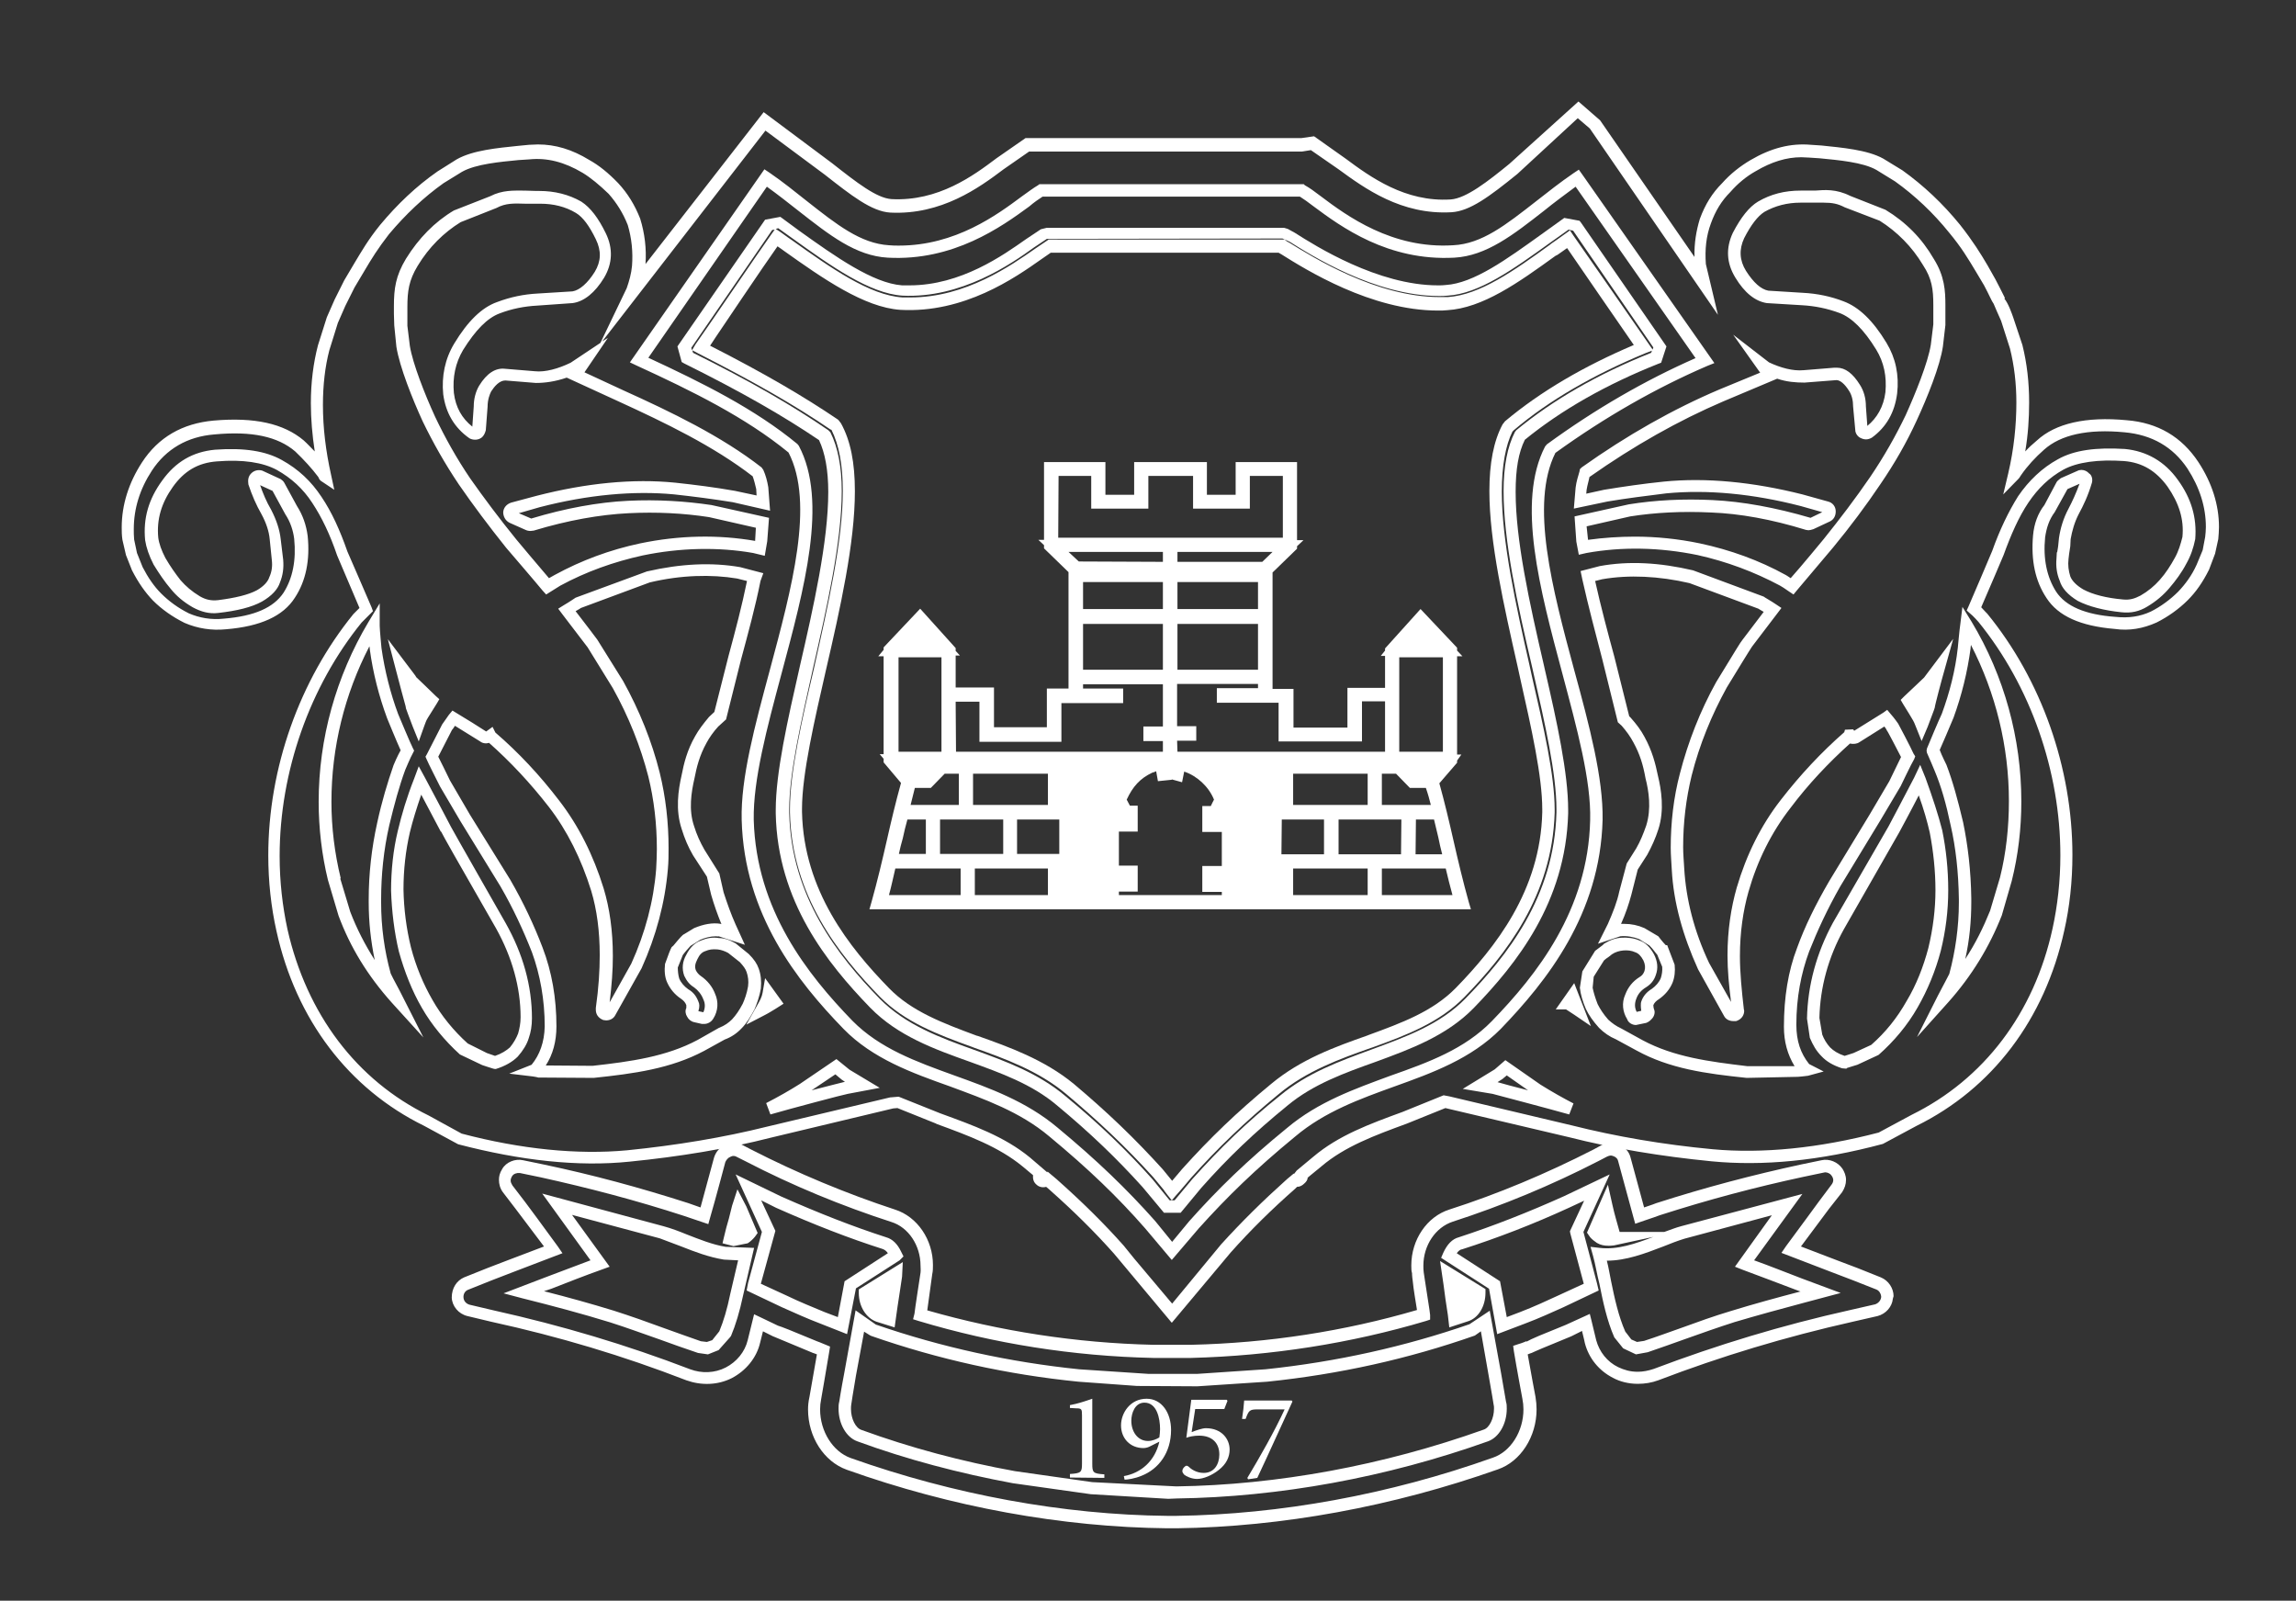
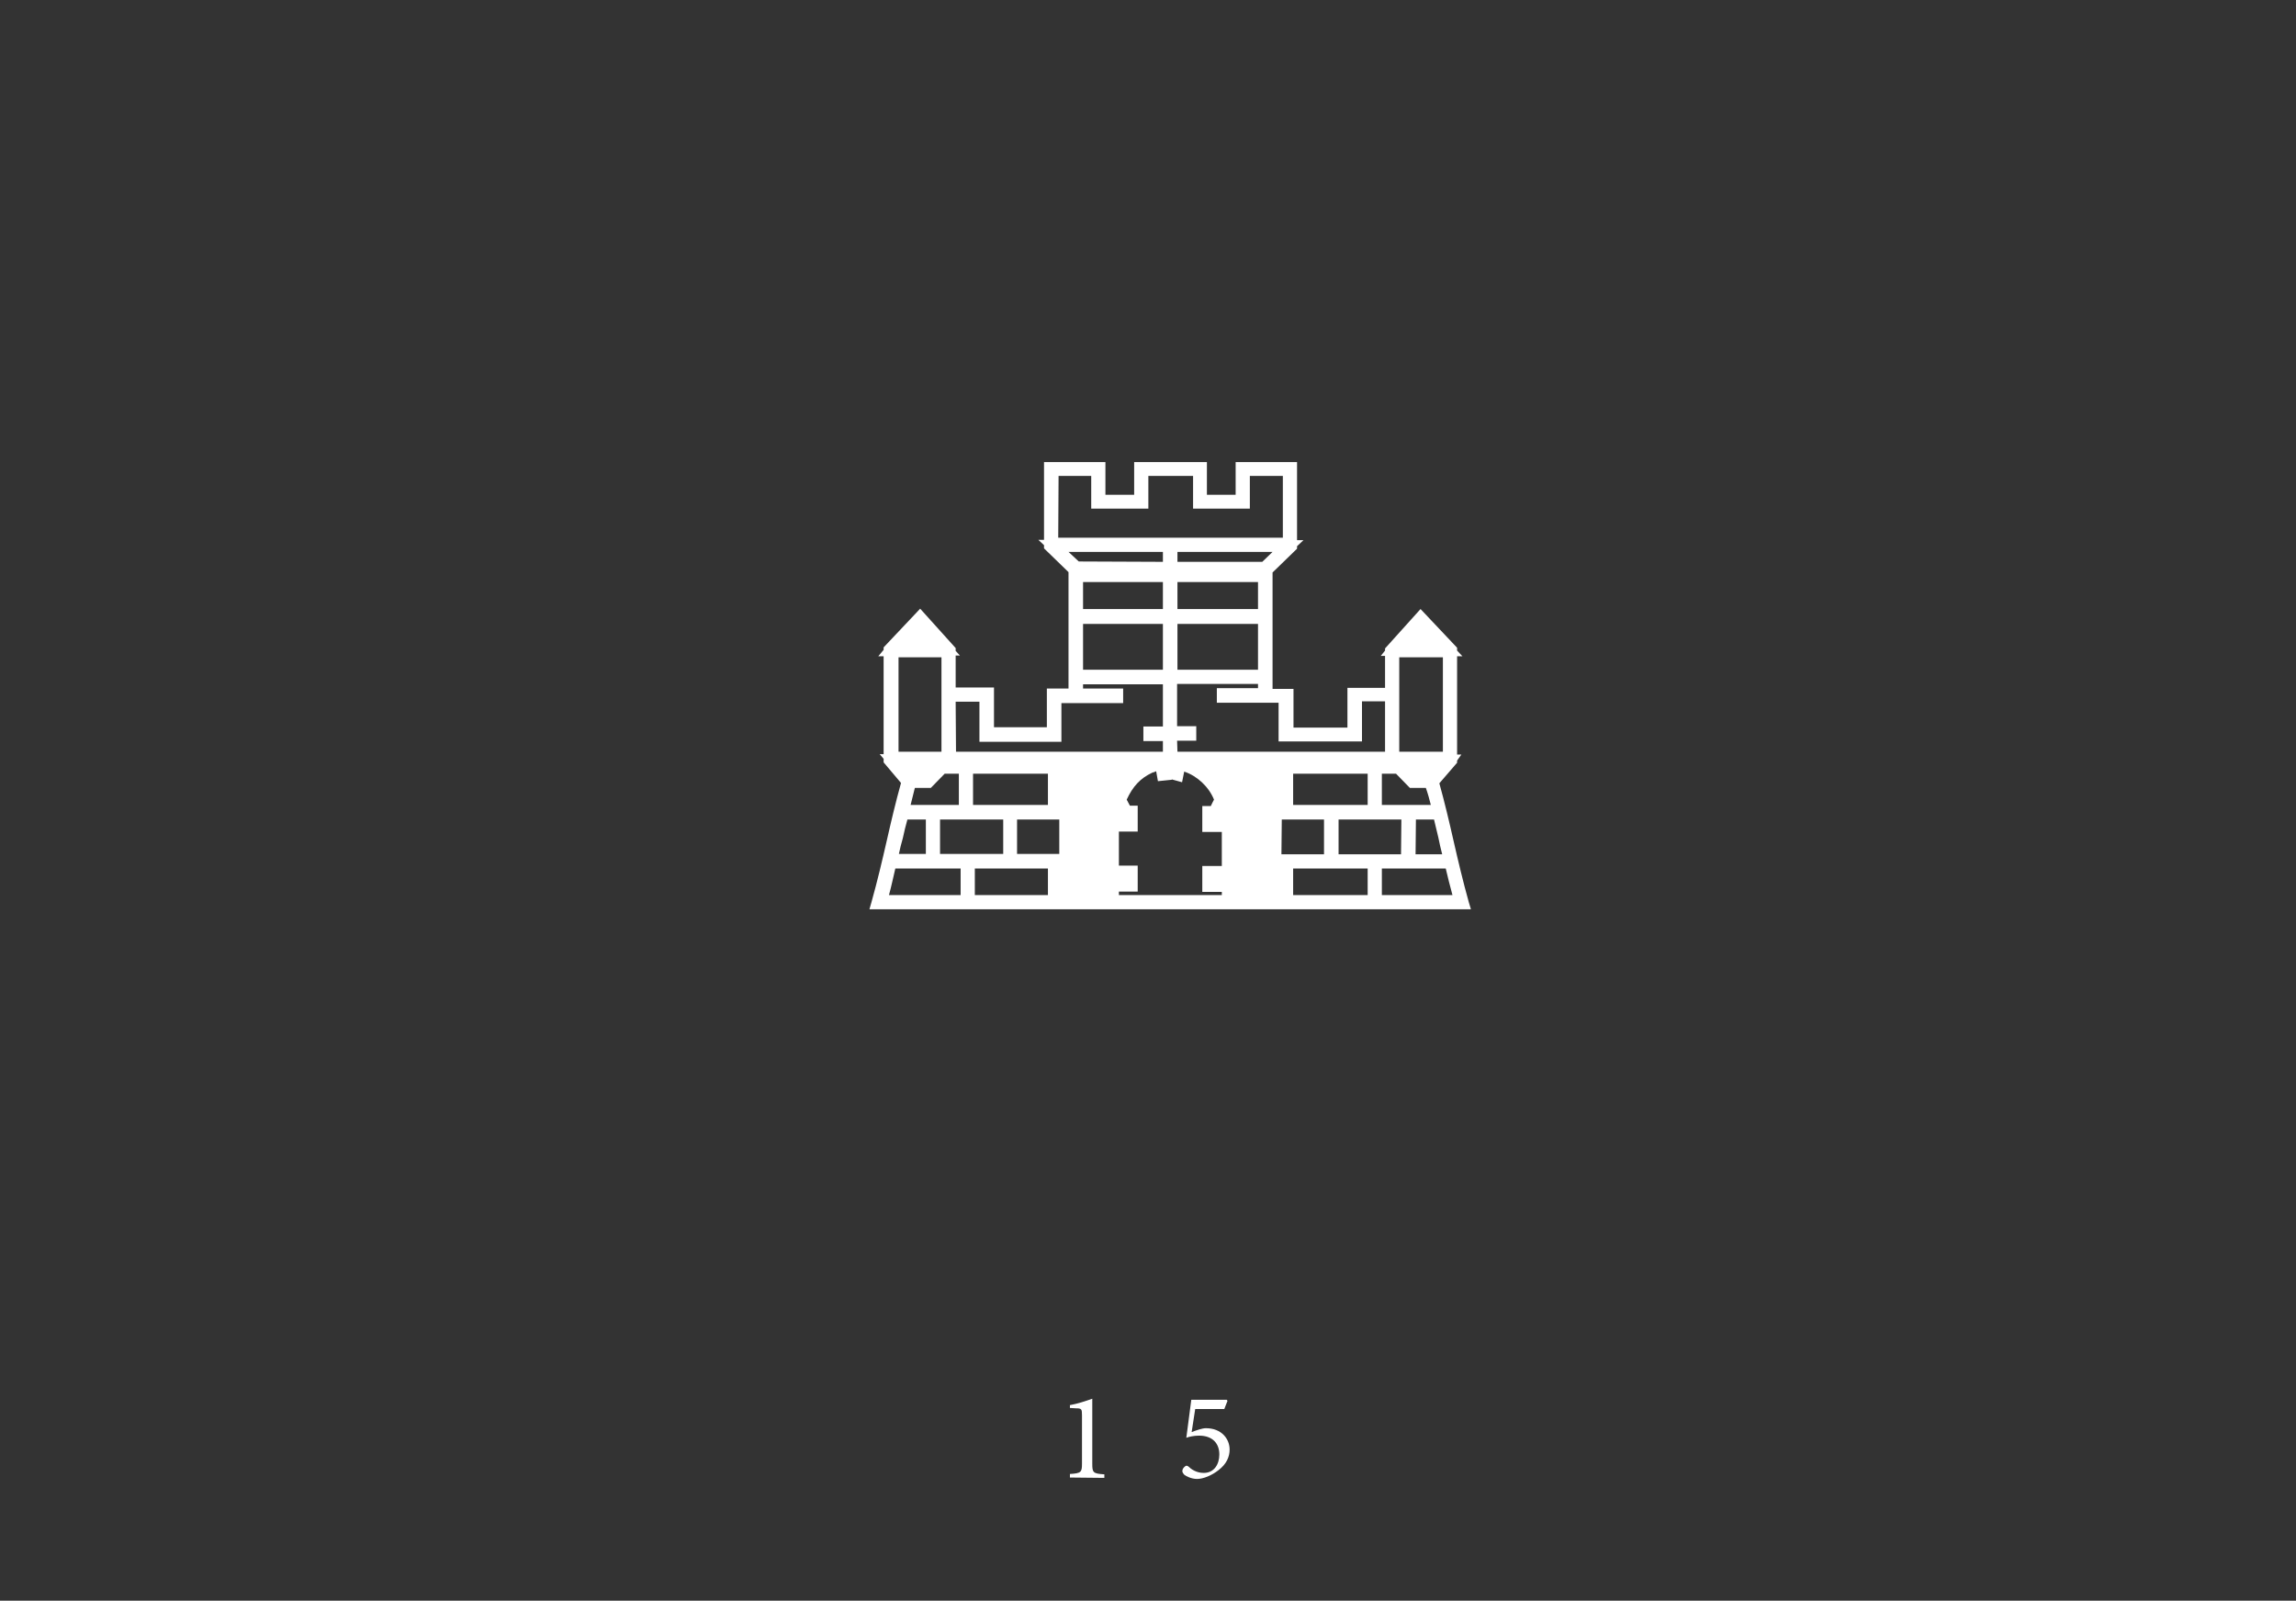
<svg xmlns="http://www.w3.org/2000/svg" version="1.1" id="Layer_1" x="0px" y="0px" viewBox="0 0 647 451" style="enable-background:new 0 0 647 451;" xml:space="preserve">
  <rect x="0" y="0" width="647" height="451" fill="#333333" stroke="none" />
  <style type="text/css">
	.st0{fill:#FFFFFF;}
</style>
-   <path class="st0" d="M330.2,372.7l-16.3-19.5c-5.6-6.3-11.5-12.1-18.5-18.3l-0.6-0.5c-1.1,0.3-2.1,0-2.8-0.7c-0.7-0.6-1-1.5-0.9-2.6  l-3-2.5c-6.7-5.5-15.1-8.6-24.1-11.9l-0.4-0.2l-10.7-4.3l-1.2,0.1l-34.3,8.2c-12.5,3.2-26,5.4-40,6.8c-14.5,1.5-30.7-0.3-48.3-4.9  l-9.6-5.2c-21.2-10.4-36.1-29.9-41.6-54.9c-1.5-6.7-2.3-13.9-2.3-21.3c0-24.6,8.8-49.3,24-68c0.1-0.1,1-1,1.7-1.7  c-1.2-2.9-4.5-10.5-6.3-14.8c-2-5.9-4.3-10.7-7-14.8c-2.6-4-5.9-7-10-9.3c-3.9-2.1-9.5-3-16.9-2.4c-5.3,0.4-9.2,2.7-12.4,7.2  c-3.2,4.5-4.6,9.1-4.1,14.3c0.2,1.6,0.9,3.6,2,5.7c1.4,2.4,2.8,4.4,4.3,6.3c1.5,1.7,3.1,3.1,5.4,4.5c1.7,1,3.3,1.3,5.1,1.1  c4.8-0.6,8.6-1.5,11-2.8c1.9-1.1,3.1-2.4,3.5-3.7c0.7-1.5,0.9-3.1,0.7-4.8l-0.6-5.9c-0.2-2.2-1-4.6-2.3-7c-1.5-2.6-2.7-5.4-3.7-8.4  c-0.1-0.9-0.3-2.3,1.1-3.4c0.8-0.6,1.8-0.8,2.8-0.5l5.2,2.4c0.3,0.2,0.8,0.6,1,1l3.6,6.6c1.6,2.5,2.6,5.3,3,8.4  c0.7,6.8-0.5,12.7-3.6,17.4c-3.3,5.2-9.7,8.1-19.4,8.9c-4,0.4-8-0.2-11.7-1.8c-3.4-1.7-6.4-3.8-8.9-6.3c-2.2-2.3-4.1-5-5.9-8.5  l-1.7-4.3l-1-4.3c-0.2-1.3-0.2-2.4-0.2-3.5c0-6.4,2-12.6,5.7-18.3c4.6-7.1,11.4-11,20.2-11.8c11.5-1,19.7,0.8,25.4,5.6  c1.1,1,2.1,2.1,3.1,3.1c-0.7-4.6-1.1-9.1-1.1-13.6c0-5.8,0.7-11.3,2-16.3l2.5-7.9l2.2-5l2.7-5.4l2.9-4.9c2-3.3,3.8-6.5,7.2-10.7  c4.9-5.9,10.3-11,16.2-15.1l5.4-3.4c4.6-2.6,11.6-3.2,17.3-3.8l3.1-0.3c0.8,0,1.7-0.1,2.5-0.1c4.9,0,9.6,1.4,14.5,4.4  c2.7,1.5,5.3,3.6,8.1,6.5c2.7,2.9,4.7,6.2,6.2,10c1.3,4.2,1.8,8.5,1.5,12.8l33.3-42.8l19.3,14.4c7,5.5,12.5,9.8,16.7,10.1  c13.2,0.7,23.1-6.6,29.6-11.5l8.2-5.7h77.8l3.5-0.5l8.9,6.3c7,5.2,16.8,12.3,29.6,11.5c4.4-0.3,10.6-5.2,16.5-10l19.5-17.6l6.1,5.3  l26.6,38.5c-0.1-3.9,0.5-7.4,1.5-10.7c1.5-4.1,3.5-7.3,6.3-10.1c2.3-2.6,5.1-4.8,8-6.5c5.8-3.4,11.3-4.8,17-4.3l3,0.2  c5.7,0.6,12.9,1.2,17.4,3.7l5.4,3.3c6,4.3,11.4,9.4,16.2,15.3c3.7,4.7,5.8,8.1,7.8,11.5l2.2,3.9c0.1,0.1,2.4,4.7,2.7,5.3l-0.2,0.1  c1.2,1.5,2.1,4.2,2.5,5.3l0,0l2.6,7.8c1.3,5.2,1.9,10.6,1.9,16.2c0,4.5-0.3,9.1-1.1,13.8c1-1.1,2.1-2.1,3.3-3.1  c5.2-4.8,13.8-6.8,25.3-5.7c8.8,0.7,15.5,4.7,20.2,11.8c3.8,5.8,5.8,12,5.8,18.3c0,1.1-0.1,2.2-0.2,3.4l-0.9,4.1l-1.7,4.5  c-1.8,3.6-3.7,6.3-6,8.6c-2.5,2.5-5.6,4.7-8.8,6.3c-3.8,1.7-7.7,2.4-11.8,1.8c-9.6-0.8-15.9-3.6-19.2-8.7  c-3.2-4.8-4.4-10.6-3.8-17.6c0.3-3.4,1.4-6.3,3.2-8.6l3.3-6.2c0.2-0.5,0.7-0.9,1.1-1.2l0.3-0.2l5-2.2l0.7-0.1c0.9,0,1.7,0.4,2.2,1  c0.6,0.3,1.1,1.4,0.8,2.6c-1.1,3.7-2.4,6.4-3.7,8.8c-1.2,2.3-1.9,4.8-2.3,7.1l-0.1,2c-0.3,1.7-0.4,2.8-0.5,3.6  c-0.2,1.7,0,3.3,0.5,4.9c0.5,1.3,1.8,2.6,3.7,3.7c2.6,1.4,6.5,2.4,11.1,2.8c1.9,0.2,3.3-0.2,5-1.1c2.1-1.2,3.9-2.7,5.4-4.4  c1.7-1.9,3.1-4.1,4.3-6.3c1-1.8,1.6-3.8,2.1-5.8c0.5-5-1-9.6-4.2-14.2c-3.2-4.4-7.1-6.8-12.3-7.2c-7.2-0.5-13.1,0.3-17,2.4  c-4,2.2-7.2,5.3-9.9,9.3c-2.7,4-4.9,9-7,14.8c0,0.1-4.7,11-6.3,14.7c0.8,0.9,1.7,1.8,1.7,1.8c15.3,18.7,24,43.5,24,68  c0,7.5-0.8,14.7-2.3,21.3c-5.5,25-20.3,44.5-41.6,55l-9.5,5.1c-17.9,4.8-33.9,6.3-48.3,4.9c-14.2-1.4-27.6-3.6-40.2-6.8l-34.8-8.2  l-10.9,4.4c-9,3.3-17.4,6.4-24,12l-3.9,3.2c0,0.6-0.4,1.2-1,1.7c-0.5,0.5-1.2,0.9-2,0.9l-0.5,0.5c-6.7,5.9-12.5,11.6-18.2,18  L330.2,372.7L330.2,372.7z M295.2,330.1l2.5,2.1c7.2,6.4,13.2,12.3,18.9,18.7l3,3.7l10.7,12.7l13.8-16.7  c5.9-6.5,11.8-12.3,18.6-18.4l1.8-1.5l0.2,0l0.7-0.9l4.7-3.9c7.1-6,15.8-9.2,25.1-12.6l11.6-4.7l1.6,0.3l34.6,8.2  c12.3,3.1,25.7,5.4,39.6,6.7c14,1.3,30-0.3,46.8-4.7l9.3-5c20.3-10,34.5-28.6,39.7-52.5c1.4-6.4,2.2-13.4,2.2-20.6  c0-23.7-8.4-47.7-23.1-65.8c0,0-1.5-1.7-2.4-2.4l-0.9-0.8l0.5-1.1c0.7-1.5,6.7-15.7,6.7-15.7c2.1-5.9,4.6-11.1,7.3-15.4  c3-4.4,6.8-8,11.2-10.4c4.6-2.6,10.8-3.4,18.9-2.9c6.1,0.6,11.2,3.5,14.9,8.7c3.8,5.2,5.4,10.7,4.9,16.7c-0.5,2.5-1.3,4.8-2.5,6.9  c-1.3,2.5-3,4.8-4.8,6.9c-1.7,2-3.7,3.7-6.2,5.2c-2.3,1.4-4.6,1.9-7.3,1.6c-4.9-0.5-9.2-1.6-12.3-3.2c-2.8-1.7-4.5-3.6-5.1-5.7  c-0.8-1.9-1.1-4-0.9-6.2l0.1-1.8l0.1,0c0.2-1,0.3-2,0.3-2l0.2-2c0.4-2.7,1.2-5.5,2.7-8.3c1.1-2.1,2.1-4.3,3.1-7l-3.4,1.5l-3.6,6.5  c-1.5,2-2.3,4.3-2.7,7.1c-0.6,6.1,0.5,11.2,3.1,15.3c2.7,4.1,8.2,6.5,16.7,7.1c3.8,0.4,7-0.1,10-1.5c2.8-1.4,5.5-3.4,7.7-5.6  c2-2.1,3.8-4.5,5.2-7.6l1.7-4.1l0.7-3.7c0.1-0.9,0.2-1.9,0.2-2.8c0-5.6-1.7-11.1-5.2-16.5c-4.1-6.1-10-9.5-17.7-10.2  c-10.4-1-18,0.7-22.7,4.9c-2.5,2.2-4.7,4.6-6.5,7.2c-0.4,0.7-0.6,0.9-0.8,1.1l-4.2,4.3l1.4-5.9c1.6-6.8,2.3-13.6,2.3-20  c0-5.3-0.6-10.4-1.8-15.2l-2.5-7.8c-0.4-0.8-2.1-4.8-2.1-4.8c-0.6-0.8-1.2-2.4-2.7-5.2l-2.2-3.7c-2.4-4-4.2-7-7.6-11.1  c-4.5-5.6-9.7-10.5-15.3-14.5l-5.2-3.2c-3.8-2.2-10.9-2.8-16-3.3l-3-0.2c-0.8,0-1.4-0.1-2.2-0.1c-4.2,0-8.4,1.3-12.8,3.9  c-2.7,1.5-5.1,3.5-7.2,5.9c-2.5,2.5-4.2,5.3-5.5,8.9c-1.3,3.5-1.7,7.2-1.4,11.4l3.4,14.3l-36.1-52.5l-3.4-2.9L427.6,49  c-7.9,6.4-13.4,10.5-18.6,10.8c-14.1,0.8-24.4-6.7-31.8-12.1l-7.8-5.4l-2.5,0.4h-76.9l-7.2,5c-6.9,5.2-17.5,12.9-31.9,12.2  c-5.3-0.3-11.1-4.9-18.5-10.7l-16.7-12.4l-46,59.4l1.6-1l-6.6,9.7l11,5.1c13.5,6.1,27.6,12.9,38.9,21.7l0.5,0.7  c0.7,1.6,1.1,3.1,1.4,4.9l0.5,6.6l-10.5-2.4c-5.6-0.9-11-1.6-16.5-2.2c-11.4-1.1-24.4,0.1-37.9,3.6l-5.9,1.7l3.5,1.5  c9.6-2.9,18.9-4.6,27.3-5c8.2-0.4,16.1,0.1,23.5,1.2l16.2,3.6l-0.5,6.6l-0.7,4.1l-3.3-0.8c-9.7-1.7-20.5-1.5-31.1,0.7  c-8.2,1.8-16,4.6-23.2,8.5l-4,2.5l-1-1.1c-1.2-1.5-10.3-12.1-10.3-12.1c-4.8-6-9.3-12-13.3-17.8c-3.9-5.8-7.3-11.8-10.2-17.8  c-2.8-6.1-6.5-15.3-7.4-21l-0.6-6l-0.1-3.3c0-0.7,0-1.5,0-2.1c0-5,0.5-8.6,3.4-13.4c3.6-5.8,8.1-10.4,13.5-13.6l10.2-4  c3.5-1.8,6.6-1.6,9.7-1.6l3.4,0.1l0.8,0c4.3,0,8.3,1,11.8,3c2.6,1.7,4.8,4.6,6.9,8.9c2.1,4.3,1.9,8.6-0.5,12.6  c-2.5,4.1-5.6,6.7-8.9,7.1l-9.9,0.7c-3.7,0.2-7.2,0.9-10.6,2.2c-3.5,1.3-6.8,4.7-10.3,10.3c-2.2,3.7-3,7.8-2.6,12.1  c0.5,4.1,2.3,7.2,5.2,9.5l0.4-5.7c0-2,0.5-4.1,1.5-5.8c2.2-3.6,4.7-5.1,7.3-4.8l8.5,0.7c2.8,0.3,6.5-0.7,10-2.4l8.4-5.6l7.4-15.4  c0.7-2,1.3-4.1,1.5-6.3c0.3-3.9-0.1-7.8-1.2-11.5c-1.3-3.3-3.1-6.2-5.4-8.8c-2.6-2.5-5-4.5-7.3-5.9c-5.2-3.1-10.1-4.3-15-3.8  l-3.1,0.2c-5.1,0.5-12,1.1-15.9,3.3l-5.2,3.2c-5.5,3.9-10.7,8.8-15.4,14.4c-3.1,4-4.9,6.9-6.9,10.3l-2.8,4.7l-2.6,5.2l-2.1,4.8  l-2.4,7.7c-1.2,4.6-1.8,9.8-1.8,15.4c0,6.4,0.8,13,2.3,19.7l0.9,4.2l-3.6-2.4c-0.2-0.1-0.6-0.4-0.9-1.2c-1.8-2.4-4-4.8-6.5-7.2  c-4.9-4.2-12.2-5.8-22.8-4.8c-7.6,0.6-13.6,4.1-17.6,10.2c-3.4,5.2-5.1,10.7-5.1,16.5c0,0.9,0,1.9,0.1,2.9l0.8,3.8l1.6,4  c1.5,2.9,3.2,5.4,5.2,7.4c2.2,2.2,4.8,4.1,7.8,5.6c3,1.3,6.4,1.9,9.9,1.5c8.6-0.7,14-3.1,16.8-7.3c2.6-4.1,3.6-9.2,3-15.2  c-0.3-2.4-1.1-4.8-2.5-6.9l-3.6-6.6l-3.5-1.6c0.8,2.3,1.8,4.7,3.1,6.9c1.5,2.9,2.4,5.6,2.7,8.3l0.7,5.8c0.2,2.4-0.1,4.4-0.9,6.4  c-0.6,1.9-2.3,3.8-5.1,5.4c-2.9,1.6-7,2.6-12.3,3.2c-2.5,0.3-4.8-0.3-7.2-1.6c-2.6-1.5-4.6-3.2-6.2-5.2c-1.7-2-3.2-4.2-4.8-6.8  c-1.3-2.5-2.1-4.9-2.4-6.9c-0.6-6.2,1-11.6,4.8-16.8c3.8-5.3,8.6-8.1,14.9-8.7c8.3-0.6,14.3,0.4,18.8,2.9c4.7,2.6,8.3,6,11.2,10.4  c2.9,4.3,5.2,9.4,7.3,15.4c0.2,0.5,6.2,14.2,6.8,15.7l0.4,1.1l-0.8,0.8c-0.7,0.7-2.4,2.4-2.4,2.4c-14.6,18-23.1,42-23.1,65.8  c0,7.2,0.8,14.1,2.2,20.6c5.4,23.9,19.5,42.6,39.8,52.5l9.3,5.1c16.7,4.4,32.6,6,46.6,4.7c13.9-1.4,27.2-3.6,39.6-6.7l34.5-8.2  l2.4-0.2l0.3,0.1l11.5,4.6c9.3,3.4,18,6.5,25.2,12.4l4.9,4.2L295.2,330.1L295.2,330.1L295.2,330.1z M145.5,152c0,0,6.6,7.9,9.2,10.9  l1.6-0.9c7.5-4.1,15.6-7.1,24.1-8.9c11-2.3,22-2.5,32.4-0.7l0-0.2l0.2-3.5l-13.2-3c-7.1-1.1-14.8-1.5-22.7-1.1  c-8.1,0.4-17.1,2-26.7,4.9l-0.9,0.1c-0.5,0-1-0.1-1.4-0.3l-4.5-2c-1.2-0.6-1.8-1.8-1.8-3c0.1-1.3,1-2.3,2.3-2.7l7.1-1.9  c14-3.6,27.2-4.9,39.1-3.7c5.6,0.6,11.1,1.3,16.8,2.3l6.1,1.3l-0.1-1.8c-0.3-1.3-0.6-2.5-1-3.6c-11-8.5-24.7-15.1-37.8-21.1  l-14.6-6.7c-3.2,1.1-6.1,1.5-8.7,1.5l-8.6-0.7h0c-1.7,0-3.1,1.7-4,3.1c-0.4,0.8-1,2.3-1,4.3l-0.5,6.6c-0.4,1.6-1.2,2.2-1.7,2.4  c-0.8,0.4-2,0.4-2.9-0.1c-4.3-3-6.7-7.2-7.4-12.4c-0.5-5.1,0.5-10,3.1-14.3c3.8-6.3,7.8-10.2,12.1-11.7c3.7-1.4,7.5-2.2,11.5-2.4  l9.7-0.6c2-0.3,4.3-2.3,6.3-5.5c1.8-3,1.9-5.9,0.3-9.2c-1.8-3.7-3.6-6.2-5.6-7.4c-3-1.8-6.4-2.6-10-2.6l-0.8,0l-3.4,0  c-3.3-0.1-5.6-0.2-8.2,1.2l-10.1,4c-4.7,2.9-8.9,7-12.1,12.3c-2.5,4.1-2.9,7.2-2.9,11.6c0,0.6,0,1.3,0,2l0,3.3l0.7,5.7  c0.8,4.9,4.2,13.6,7.1,19.9c2.8,5.9,6.1,11.8,9.9,17.4C136.3,140.2,140.7,146.1,145.5,152 M330.2,355l-7.5-8.9  c-7.8-8.9-15.9-16.7-27-25.9c-8.3-7-18.3-10.5-28-14.1c-10.7-3.8-21.8-7.8-30-16.2c-13-13.4-28-32.2-28.7-58.9  c-0.3-11.7,3.7-26.5,7.9-42.1c6.2-23.1,12.7-47.1,5.3-61.4c-12.1-9.9-27.1-17.3-42.8-24.5l-1.9-0.9l37.9-54.4l1.5,1  c3.8,2.6,7.1,5.3,10.4,7.9c8.5,6.7,15.2,12,23.2,12.5c1,0.1,1.9,0.1,2.8,0.1c16,0,27.7-8.7,34.7-13.9c1.8-1.3,3.3-2.4,4.5-3.1  l0.4-0.3h74.5l0.3,0.3c1.3,0.7,2.8,1.8,4.5,3.1c7.3,5.5,20.1,14.9,37.3,13.8c8.1-0.4,14.8-5.7,23.5-12.5c3.2-2.5,6.6-5.2,10.4-7.8  l1.5-1l1,1.4l37.2,53.1l-2,0.8c-14.4,6.2-28.8,14.4-42.8,24.5c-7.2,14.4-0.9,38.2,5.3,61.2c4.3,15.7,8.2,30.5,8,42.2  c-0.7,26.6-15.7,45.4-28.7,58.9c-8.3,8.4-19.3,12.4-29.9,16.2c-9.7,3.5-19.7,7.1-28,14.1c-11.2,9.2-19.2,17-27.2,25.9L330.2,355  L330.2,355z M182.7,100.8c15.3,7.1,30,14.4,42,24.3l0.4,0.5c8.3,15.6,1.5,40.4-4.9,64.3c-4.1,15.3-8,29.9-7.8,41.1  c0.7,25.4,15.2,43.6,27.8,56.6c7.7,7.8,17.9,11.5,28.7,15.4c10,3.6,20.3,7.3,29.1,14.7c11.2,9.3,19.4,17.2,27.5,26.3l4.8,5.9  l4.8-5.8c8.1-9.1,16.2-17,27.6-26.3c8.8-7.4,19.1-11,29.1-14.7c10.8-3.8,20.9-7.5,28.6-15.4c12.6-13,27.1-31.2,27.7-56.6  c0.3-11.2-3.7-25.8-7.8-41.2c-6.4-23.9-13-48.5-4.9-64.1l0.5-0.6c13.7-10,27.8-18.1,41.9-24.3L444,52.6c-3.1,2.3-6.1,4.5-8.8,6.7  c-8.7,6.8-16.3,12.8-25.4,13.3c-18.7,1-31.9-8.7-39.7-14.5c-1.4-1.1-2.7-2-3.8-2.7h-72.5c-1.1,0.7-2.4,1.6-3.8,2.8  c-7.8,5.7-21.3,15.4-39.8,14.4c-9.1-0.5-16.5-6.4-25.2-13.2c-2.8-2.2-5.7-4.5-8.9-6.8L182.7,100.8L182.7,100.8z M217.1,314l-1.2-3.2  c3.3-1.7,6.5-3.5,9.5-5.4l10.3-7l3.7,3l8.5,5.1l-9,1.7C238.1,308.3,222.6,312.4,217.1,314 M235.4,302.7l-6.7,4.5  c4.4-1.1,8.4-2.2,9.4-2.4l-0.9-0.6L235.4,302.7z M442.2,314c-5.3-1.5-21.6-5.8-21.6-5.8l-8.4-1.4l9-5.5l3-2.6l9.9,6.9  c3.2,2,6.4,3.8,9.3,5.3L442.2,314L442.2,314z M422,304.9c1.3,0.4,4.7,1.3,8.6,2.3l-6-4.2l-1.2,1L422,304.9L422,304.9z M492.2,303.7  c-11.6-1.2-21.7-2.6-31-7.7l-5.9-3.2c-1.7-0.7-3.3-1.8-4.7-3.2c-1.7-1.9-2.9-3.6-3.7-5.3c-0.9-2.1-1.5-4.1-1.7-6l0.7-4.6l3.6-5.8  l0.8-0.6c1-0.7,1.7-1.3,1.7-1.4c1.8-1.1,3.3-1.6,5-1.7c1.5-0.1,3.5,0.1,5,0.8c1.6,0.5,3,1.9,4.1,3.9c1,2,1.2,3.9,0.5,5.8  c-0.5,1.6-1.5,2.7-2.8,3.5c-1.3,0.8-2.2,1.8-2.7,3.2c-0.5,1.3-0.5,2.5,0.1,3.7l1.3-0.3c-0.2-1.3-0.1-2-0.1-2.2l0.1-0.4  c0.5-1.5,1.5-2.7,3-3.6c1.1-0.8,2-1.8,2.5-3c0.3-0.9,0.5-2.1,0.4-3.2l-1.4-3.4c-0.5-0.5-1-1.4-2.2-2.6l-2.9-1.8  c-1.5-0.6-3.6-1-5.3-0.8l-6.3,2.1l2.8-5.6c1.4-3.2,2.6-6.2,3.2-9.1l2.1-7.9l2.7-4.3c1.1-1.9,2-4.1,2.8-6.4c1.5-4.8,0.7-9.8-0.2-13.3  c-0.7-3.9-1.6-6.8-3.4-10.1c-0.9-1.7-2-3.2-3.3-4.7l-1.1-1l-4.4-17.8c-1.8-6.9-3.9-14.8-5.6-22.4l-0.5-2.4l5.4-1.4  c8.2-1.5,16.9-1,26.3,1.2l19.9,7.4c0.2,0.2,2.2,1.3,3.5,2.2l1.5,1l-8.3,10.9c-0.5,0.7-4.6,7.4-7.1,11.5c-4.3,7.8-7.7,16.1-9.9,24.8  c-1.6,6.6-2.4,13.3-2.4,20.2c0,2,0.2,4,0.3,5.9c0.5,8.8,2.8,17.8,7,26.7l6.2,11c-0.6-4.6-1-9-1-13.1c0-7.1,1-13.5,2.6-19.1  c2.7-9.2,6.8-17.5,12.4-24.7c5.5-7.1,11.5-13.5,17.9-19.1l0.2-0.7l2.3-0.1l0.3,0.4c1.3-0.8,6.8-4.2,8.2-5.1l1.1-0.8l1,1.2  c1,1.1,2.1,2.7,2.1,2.7c0.1,0.1,3.9,7.4,4.3,8.4l0.5,0.8l-0.3,0.8c-0.7,1.1-3.8,7.6-3.8,7.6l-5.7,9.6l-11.3,18.6  c-3.7,6.5-6.5,12.6-8.8,18.4c-2.3,6.2-3.6,13.1-3.6,20.6c0,4.6,1.2,8.1,3.6,11.1l4.1,2.1l-4.4,1.2c-0.8,0.1-1.7,0.2-1.7,0.2  l-1.2,0.1L492.2,303.7L492.2,303.7z M449.1,275.2l-0.3,3.1c0.2,1.1,0.7,2.8,1.4,4.6c0.7,1.4,1.6,2.8,3,4.4c1.1,1,2.2,1.8,3.7,2.5  l6,3.3c8.8,4.7,18.6,6,29.5,7.3h13.3c-2-3.3-3-6.9-3-11.1c0-8.3,1.2-15.7,3.7-22.2c2.2-6.1,5.2-12.2,9.1-18.9l11.3-18.6l5.6-9.5  c0,0,2.3-4.7,3.3-6.8c-1.1-2.1-3.7-7.2-4-7.5c0,0-0.2-0.5-0.7-1.1c-2.5,1.6-7,4.4-7,4.4c-0.7,0.5-1.7,0.6-2.7,0.4  c-5.9,5.3-11.7,11.4-16.8,18.2c-5.3,6.8-9.3,14.8-11.8,23.6c-1.5,5.3-2.4,11.4-2.4,18.1c0,4.6,0.5,9.7,1.1,14.9l0.1,0.5  c0,1.2-0.7,2.3-2,2.8l-0.3,0.1l-0.7,0c-1.2,0-2.2-0.5-2.7-1.5l-7.3-13.1c-4.3-9.5-6.9-18.8-7.4-28c-0.1-2-0.3-4.2-0.3-6.2  c0-7.1,0.8-14.2,2.6-21c2.3-8.9,5.7-17.6,10.2-25.7c5.4-8.8,6.8-11.2,7.4-11.9h0l6-7.9c-0.9-0.5-1.5-0.9-1.5-0.9l-19.4-7.2  c-8.6-2-17.1-2.4-24.6-1.1l-2,0.5c1.6,7.2,3.6,14.7,5.4,21.3l4.2,16.8l0.4,0.4c1.6,1.8,2.9,3.5,3.9,5.4c2.2,4,3.1,7.6,3.8,11  c0.9,3.7,1.9,9.6,0.1,15.1c-0.8,2.5-1.9,4.9-3.1,7.1l-2.7,4.2l-1.8,7.1c-0.7,2.6-1.6,5.3-2.9,8.2h0.9c2,0,3.9,0.4,5.7,1.2l3.9,2.3  c0,0,1.2,1.6,2.1,2.5h0.4l2.1,5.5c0.2,1.8,0,3.6-0.6,5.1c-0.8,1.9-2.1,3.4-3.8,4.6c-0.8,0.5-1.3,1-1.6,1.7c0,0.5,0.1,0.9,0.2,1.2  c0.3,0.6,0.2,1.6-0.4,2.4c-0.5,0.6-1,1.1-1.8,1.4l-2.9,0.6c-1.1,0-2.2-0.7-2.5-1.7c-1.2-1.9-1.6-4.5-0.5-6.9c0.8-2.1,2.1-3.7,4-4.9  c0.7-0.4,1.1-0.9,1.4-1.7c0.3-1,0.2-1.9-0.3-3c-0.7-1.3-1.4-2-2.3-2.3c-1.1-0.5-2.2-0.6-3.4-0.5c-1,0.1-2.2,0.4-3.2,1.1  c0,0-0.8,0.7-1.6,1.2l-0.6,0.5L449.1,275.2L449.1,275.2z M167.3,303.7l-15.6-0.1c-0.3-0.1-0.9-0.2-1.5-0.3l-6.7-0.8l6.3-2.5  c2.3-2.8,3.6-6.4,3.7-10.8c0-7.5-1.3-14.6-3.6-20.9c-2.4-6.1-5.3-12.4-8.9-18.6l-11.3-18.4l-5.7-9.7c-0.6-1.2-3.4-6.7-3.8-7.7  l-0.3-0.7l0.4-0.7c0.5-1,4.3-8.4,4.3-8.4c0.1-0.1,1.2-1.7,1.9-2.7l1-1.2l1.3,0.8c1.4,0.8,7,4.3,8.2,5.1l1.8-1.3l0.8,1.6  c6.5,5.6,12.5,12,18,19.2c5.4,7,9.6,15.3,12.5,24.7c1.7,5.6,2.6,12,2.6,19.1c0,3.9-0.3,8.1-0.9,13l6.1-10.9c3.9-8.6,6.3-17.6,7-26.6  c0.1-1.9,0.2-3.8,0.2-5.7c0-7-0.8-13.9-2.4-20.4c-2.2-8.5-5.5-16.8-10-24.9l-7.1-11.5c0,0-5.8-7.6-7.1-9.3l-1.2-1.6l1.6-1  c1.4-0.8,3.3-2.1,3.3-2.1l20.1-7.4c9.6-2.2,18.3-2.6,26.3-1.2l6.5,1.7l-0.8,2.2c-1.4,7.1-3.5,14.8-5.5,22.2l-4.2,16.8l-2.2,2  c-1.3,1.4-2.5,3.1-3.3,4.6c-2,3.6-2.8,6.9-3.4,10c-0.9,3.9-1.7,8.9-0.1,13.5c0.7,2.3,1.7,4.5,2.9,6.6l4.2,6.7l1.2,5.3  c1,3.1,2.1,6.2,3.4,9.1l2.6,5.7l-7.4-2.4c0,0.1-0.4,0-0.8,0c-1.5,0-3,0.4-4.4,1l-2.7,1.7c-0.5,0.5-1.8,2-2.2,2.6  c-0.3,0.8-1.4,3.5-1.4,3.5c0,0.9,0.1,2.1,0.4,3.1c0.5,1.2,1.4,2.2,2.5,3c1.4,0.8,2.3,1.9,2.9,3.5c0.3,0.6,0.4,1.4,0,2.7l1.4,0.3  c0.5-1.1,0.6-2.4,0-3.6c-0.5-1.4-1.5-2.6-2.6-3.4c-1.3-0.8-2.1-1.8-2.8-3.3c-0.7-2-0.5-4,0.6-5.9c1-2,2.4-3.4,4.1-4  c1.7-0.7,3.3-1,5.1-0.7c1.4,0,3,0.5,4.7,1.5l3.7,3c1.5,1.5,2.3,2.7,2.8,4.1c0.6,1.7,0.8,3.5,0.6,5.6c-0.4,2.4-1.2,4.5-1.8,5.9  c-1.2,2.2-2.2,3.9-3.6,5.3c-1.3,1.4-2.9,2.5-4.8,3.2l-5.8,3.2C189,301.1,178.7,302.5,167.3,303.7 M153.8,300.2l13.2,0.1  c10.8-1.2,20.8-2.6,29.6-7.3l6-3.4c1.6-0.6,2.8-1.5,3.7-2.4c1.1-1.2,2-2.5,3-4.4c0.5-1.1,1.2-3,1.5-4.9c0.2-1.5,0-2.8-0.4-4  c-0.3-0.9-0.9-1.7-1.9-2.8l-3.3-2.6c-0.9-0.5-2-0.9-3-1c-1.5-0.1-2.3,0-3.5,0.5c-0.9,0.3-1.6,1-2.2,2.3c-0.6,1.2-0.8,2.1-0.4,3.1  c0.3,0.6,0.8,1.2,1.4,1.6c1.9,1.3,3.3,3.1,4,5c1,2.2,0.9,4.8-0.5,7c-0.6,1-1.6,1.5-2.6,1.5l-0.6,0l-2.2-0.5c-0.9-0.2-1.6-0.8-2-1.6  c-0.4-0.6-0.6-1.6-0.2-2.4c0-0.5,0-0.8,0-0.8c-0.3-0.8-0.8-1.3-1.5-1.8c-1.8-1.2-3.1-2.8-3.9-4.6c-0.7-1.5-0.8-3.4-0.6-5.2  c1-2.8,1.5-4.1,1.9-4.8l0,0c0.1,0,0.1-0.1,0.2-0.1c0-0.1,0.1-0.2,0.2-0.2c2-2.4,2.6-3.1,3.1-3.3l2.8-1.7c2.6-1.1,5.2-1.6,7.5-1.2  l0.2,0.1c-1.1-2.7-2.1-5.5-2.9-8.3l-1.2-5.1l-3.9-6c-1.4-2.4-2.4-4.8-3.2-7.4c-1.8-5.4-1-10.9,0-15.3c0.6-3.1,1.5-6.9,3.8-10.9  c1-1.8,2.3-3.5,3.9-5.4l1.5-1.4l4-15.8c1.9-7,3.8-14.2,5.2-21.1l-2.8-0.7c-7.2-1.2-15.8-1-24.6,1.1l-19.4,7.2c0,0-0.7,0.5-1.5,0.9  c2.2,2.8,6.1,8,6.1,8l7.3,11.7c4.6,8.3,8.1,17,10.3,25.8c1.7,6.9,2.5,14.1,2.5,21.2c0,2,0,3.9-0.2,6c-0.8,9.4-3.3,18.8-7.4,27.9  l-7.4,13.2c-0.5,1-1.5,1.5-2.6,1.5l-0.8-0.1c-1.5-0.6-2.1-1.7-2.1-2.9v-0.5c0.8-5.7,1.1-10.5,1.1-14.9c0-6.7-0.8-12.8-2.4-18.1  c-2.8-9-6.8-17-11.9-23.6c-5.2-6.7-10.9-12.8-16.9-18.1c-0.9,0.3-1.9,0.1-2.5-0.4c0,0-4.5-2.8-7.1-4.4c-0.4,0.6-0.7,1.1-0.8,1.1  c0,0-2.8,5.4-3.9,7.6c0.7,1.4,2.3,4.6,3.3,6.7l5.6,9.6l11.4,18.4c3.7,6.4,6.7,12.8,9.1,19.1c2.6,6.8,3.9,14.2,3.9,22.2  C156.8,293.4,155.8,297.1,153.8,300.2 M139.5,301.2l-0.5-0.1c-0.4-0.1-3.1-1-3.1-1l-6.3-3c-4.3-3.9-8-8.4-10.7-13.1  c-2.8-4.8-4.9-10.2-6.5-15.9c-1.3-5.5-2-11.3-2.2-17.1c0-5.8,0.6-11.5,1.9-16.9c1.1-4.6,2.5-9.4,4.6-14.7l1.3-3.5l1.8,3.3  c2,3.7,7.2,13.6,7.3,13.8c0.5,1,15.4,27.1,15.4,27.1c4.9,8.7,7.4,17.7,7.4,26.8c0,2.1-0.3,3.9-0.9,5.6c-0.5,1.7-1.6,3.5-3.1,5.2  c-1.5,1.5-3.6,2.7-6.2,3.5L139.5,301.2L139.5,301.2z M137.2,296.7c0,0,1.5,0.5,2.3,0.8c1.8-0.6,3.2-1.5,4.2-2.4  c1-1.2,1.8-2.6,2.3-3.9c0.4-1.4,0.7-2.9,0.7-4.6c0-8.4-2.4-16.9-6.9-25c-11.7-20.4-14.7-25.7-15.5-27.3l-0.1,0c0,0-3.1-5.9-5.5-10.4  c-1.3,3.8-2.4,7.3-3.2,10.6c-1.2,5.2-1.8,10.6-1.8,16.1c0.1,5.5,0.8,11,2.1,16.3c1.4,5.4,3.5,10.4,6.1,14.9  c2.5,4.4,5.9,8.6,9.9,12.2L137.2,296.7L137.2,296.7z M520.3,301.1l-1.2-0.1c-2.5-0.8-4.4-1.9-5.8-3.4c-1.5-1.5-2.4-3.1-3.3-5.2  l-0.8-5.4c0.2-9.5,2.7-18.5,7.3-27l15.7-27.2c0,0,5.3-10,7.2-13.7l1.7-3.6l1.5,3.7c2,5.5,3.6,10.4,4.7,14.7  c1.1,5.4,1.7,11.1,1.7,16.9c0,5.8-0.7,11.4-2.1,17.1c-1.5,5.7-3.7,11-6.5,15.9c-2.9,5.1-6.7,9.6-11,13.4l-0.4,0.2l-5.6,2.6  c-0.1,0-2.5,0.8-2.9,0.9L520.3,301.1L520.3,301.1z M540.7,224.1c-2.3,4.5-5.5,10.4-5.5,10.4l-15.6,27.3c-4.4,7.9-6.7,16.4-6.9,25  l0.8,4.7c0.5,1.3,1.2,2.5,2.2,3.6c1,1,2.3,1.8,4.1,2.4c0.6-0.2,2.5-0.8,2.5-0.8l5-2.3c4-3.5,7.3-7.6,10-12.4  c2.7-4.5,4.7-9.6,6.1-14.9c1.3-5.4,2-10.9,2-16.3s-0.6-11-1.6-16.2C543.1,231.5,542.1,228,540.7,224.1 M119.3,292.3l-8.9-9.8  c-6.8-7.6-11.7-15.6-15-24.5l-3-10.1c-1.7-7-2.6-14.5-2.6-22c0-17.8,4.9-35.3,14-50.6l3.2-5.3v6.3c0,1.1,0.5,6.3,0.5,6.3  c0.9,6.3,2.5,12.7,4.7,18.6c0,0,3.6,8.6,4.1,9.5l0.4,0.8l-0.4,0.8c-0.5,0.8-2.1,4.6-2.1,4.6c-1.7,4.6-3.1,9.8-4.5,15.6  c-1.6,7-2.3,14.1-2.3,20.9v0.9c0,6.8,0.9,13.5,2.7,20c0.2,0.5,0.8,1.6,2.5,4.8L119.3,292.3L119.3,292.3z M95.9,247.6l2.8,9.3  c1.8,4.7,4.1,9.2,6.9,13.6c-1.1-5.3-1.7-10.7-1.7-16.2v-0.9c0-7.1,0.8-14.4,2.4-21.6c1.3-6,2.9-11.3,4.6-16.2c0-0.1,1.2-2.8,2-4.2  c-1.1-2.4-3.8-9-3.8-9c-2.3-6.2-4-12.8-4.9-19.5c0-0.1,0-0.4-0.1-0.8c-7,13.5-10.7,28.5-10.7,43.8c0,7.3,0.9,14.5,2.6,21.5  L95.9,247.6L95.9,247.6z M540.2,292.2l5.9-11.7c1.4-2.6,3.2-6.1,3.2-6.1c1.7-6.3,2.7-13.2,2.7-20.1v-0.9c-0.1-7.7-0.9-14.7-2.3-20.8  c-1.3-6.2-2.7-11.1-4.6-15.6c0,0-1.7-4.1-2.1-4.9l-0.1-0.6l0.1-0.6c0.4-1,3.5-8.4,4.2-9.8c2.2-6,3.8-12.2,4.5-18.6  c0,0,0.5-5.4,0.7-6.6l0.6-4.9l2.6,4.2c9.2,15.3,14,32.9,14,50.6c0,7.7-0.9,15.2-2.7,22.4l-2.8,9.7c-3.5,8.9-8.5,17.1-15.1,24.5  L540.2,292.2L540.2,292.2z M546.6,211.3c0.5,1.4,1.9,4.2,1.9,4.2c1.8,4.7,3.2,9.9,4.7,16.2c1.3,6.3,2.2,13.5,2.3,21.5v0.9  c0,5.4-0.5,10.8-1.7,16.1c2.9-4.4,5.1-8.9,7-13.6l2.8-9.4c1.7-6.8,2.5-14.1,2.5-21.5c0-15.3-3.7-30.4-10.7-44c-0.1,0.6-0.1,1-0.1,1  c-0.9,6.7-2.5,13.2-4.8,19.5C549.1,205.5,547.3,209.8,546.6,211.3 M448.3,289.1l-4.7-3.2c-0.7-0.5-1.6-1-2.3-1.5h-2.9l5.2-7.4  L448.3,289.1L448.3,289.1z M210.3,288.7l3.1-5.5c0.7-1.2,1.3-2.3,1.5-3.5l0.7-4.1l5.2,7.2l-2.2,1.4c-0.7,0.4-1.9,1.2-3.1,1.8  L210.3,288.7L210.3,288.7z M118,208.9l-1.7-4.2c-0.9-2.3-1.9-5.1-1.9-5.1l-0.1-0.6c-0.1-0.2-2.2-8.2-2.8-10.5l-2.2-8.4l5.2,6.9  c1.4,1.9,2.8,3.6,2.8,3.8c0,0,4.4,4.2,5.5,5.3l1,0.9l-0.7,1.2c-0.7,1.2-2.8,4.4-2.9,4.7c0,0-0.4,0.9-0.7,1.8L118,208.9L118,208.9z   M541.5,208.8l-1.6-4c-0.3-0.8-0.7-1.7-0.8-1.8c0,0-2-3.4-2.8-4.6l-0.7-1.2l1-1c1.2-1.1,5.6-5.3,5.6-5.3l8.2-10.9l-2.4,8.6  c-0.9,3.1-2.8,10.3-2.8,10.8c0,0,0,0.2-2,5.4L541.5,208.8L541.5,208.8z M505.4,167.5l-1.2-0.8c-1-0.7-2.5-1.7-2.6-1.7  c-7.3-3.9-15.1-6.8-23.2-8.6c-10.7-2.2-21.3-2.4-31.3-0.6l-2.2,0.5l-0.7-3.7l-0.5-7.1l15.3-3.4c7.4-1.2,15.4-1.6,23.6-1.2  c8.4,0.4,17.7,2.1,27.6,5l3.3-1.6l-6-1.7c-13.5-3.5-26.4-4.7-37.9-3.6c-5.7,0.7-11.2,1.4-16.6,2.3l-9.5,2l0.5-5.9  c0.2-1.7,0.7-3.2,1.1-4.6l0.1-0.6l0.5-0.5c12.8-9.1,25.9-16.5,38.9-22L496,105l-7.6-10.7l10.1,7.8c3.2,1.5,6.7,2.5,9.8,2.2l8.6-0.7  c0.1,0,0.3,0,0.7,0c2.4,0,4.5,1.6,6.5,4.8c1.1,1.7,1.7,3.8,1.7,6.1l0.4,5.5c2.7-2.2,4.6-5.4,5.1-9.5c0.4-4.4-0.4-8.4-2.6-12  c-3.5-5.7-6.9-9-10.3-10.3c-3.5-1.3-7-2-10.6-2.2l-9.9-0.6c-3.3-0.5-6.3-2.9-8.9-7.2c-2.5-4.1-2.7-8.3-0.7-12.6  c2.3-4.4,4.6-7.3,7.1-8.8c3.6-2.1,7.5-3.1,12-3.1l4.1,0c2.7-0.2,5.9-0.5,9.9,1.5l9.9,3.9c5.8,3.5,10.3,8.1,13.6,13.8  c3.1,4.9,3.3,9.1,3.3,13.1v5.6l-0.7,6c-0.8,5.5-4.4,14.4-7.4,20.9c-2.8,6.1-6.1,11.9-10.2,17.9c-4.1,6.1-8.6,12.1-13.3,17.8  c0,0-9,10.7-10.3,12.2L505.4,167.5L505.4,167.5z M460.7,151.2c5.9,0,12.1,0.6,18.3,1.9c8.5,1.8,16.8,4.8,24.2,8.9  c0,0,0.7,0.4,1.4,0.9c2.8-3.1,9.3-11,9.3-11c4.5-5.6,9-11.5,13.1-17.5c4-5.9,7.2-11.6,10-17.4c2.7-6,6.3-14.8,7.1-19.9l0.7-5.7v-5.4  c0-4.5-0.4-7.5-2.9-11.3c-3.1-5.2-7.3-9.4-12.2-12.5l-9.9-3.8c-1.9-1-3.5-1.3-5.9-1.3c-0.7,0-1.5,0-2.4,0l-4.1,0  c-3.8,0-7.2,0.9-10.2,2.6c-1.9,1.2-3.8,3.7-5.7,7.4c-1.5,3.2-1.3,6.3,0.5,9.2c2.1,3.3,4.2,5.2,6.3,5.6l9.7,0.6c4,0.2,7.9,1,11.5,2.4  c4.3,1.6,8.3,5.4,12.1,11.7c2.6,4.3,3.6,9.1,3,14.3c-0.7,5.3-3,9.4-7.1,12.4c-1.2,0.7-2.2,0.6-3.2,0.1c-0.7-0.3-1.5-1.2-1.5-2.3  l-0.6-6.5c0-1.8-0.4-3.3-1.1-4.4c-1.3-2.1-2.6-3.1-3.6-3.1l-9,0.7c-2.5,0-5-0.2-7.7-1.1l-15.2,6.4c-12.6,5.4-25.2,12.5-37.7,21.3  c-0.2,1.1-0.6,2.3-0.8,3.6l-0.1,1.1l5-1.1c5.5-0.9,11-1.7,16.8-2.3c12-1.2,25.2,0.1,39.1,3.6l7.2,2c1.3,0.3,2.2,1.4,2.2,2.8  c0,1.3-0.6,2.3-1.6,2.8l-4.7,2.2c-0.7,0.2-1,0.3-1.4,0.3l-0.7-0.1c-9.7-3-18.7-4.6-26.7-4.9c-8.1-0.4-15.8,0-22.8,1.1l-12.3,2.8  l0.4,3.8C451.9,151.5,456.3,151.2,460.7,151.2" />
-   <path class="st0" d="M332.7,341.7H328l-6-7.2c-7.3-8.1-14.8-15.3-24.2-23.1c-7.1-6-15.9-9.1-24.4-12.2c-10.1-3.6-20.4-7.3-28.2-15.3  c-12.1-12.5-26.1-29.9-26.6-54.7v-1c0-10.5,3.3-25.1,6.8-40.5c3.8-16.5,8-35.1,8-49.1c0-6.1-0.9-11-2.6-14.6  c-10.2-6.9-21.9-13.6-38-21.6l-0.7-0.4l-1.2-4.4l24.7-35.7l4.3-0.8l5.3,3.9c10.2,7.3,20.8,14.8,29,15.4c0.7,0,1.3,0,2.1,0  c14.5,0,26.4-8.5,32.8-13l4.2-2.8l1.6-0.4l67,0l1,0.3l2,1.1c5.8,3.7,23.4,14.8,40.3,14.8c0.8,0,1.5,0,2.2-0.1  c7.9-0.5,17.1-7.2,27-14.3l6.4-4.6l4.3,0.8l0.4,0.5l24.1,34.9l-1.5,4.6l-0.8,0.3c-14.6,5.8-27.3,13-37.6,21.4  c-1.8,3.6-2.6,8.3-2.6,14.7c0,13.5,3.8,30.9,8,49l0.2,0.9c3.5,15.1,6.6,29.4,6.6,39.7v1c-0.7,25.1-14.6,42.4-26.6,54.8  c-7.7,7.9-17.9,11.6-27.7,15.2c-8.7,3.1-17.6,6.3-24.8,12.3c-9.2,7.5-16.7,14.6-24.3,23.2L332.7,341.7L332.7,341.7z M330.2,338.2  h0.8l5-6c7.8-8.7,15.3-16,24.7-23.5c7.7-6.4,16.8-9.7,25.8-13c9.5-3.5,19.3-7,26.5-14.4c11.6-11.9,25-28.6,25.6-52.4V228  c0-9.9-3.2-24-6.6-38.9l-0.2-0.9c-4.3-18.3-8.1-35.9-8.1-49.8c0-7.1,1.1-12.6,3.2-16.7l0.4-0.5c10.4-8.6,23.2-15.9,38-21.8l0.2-0.6  l-1.8,0.7c-14.7,6.1-27.2,13.3-37.1,21.7l-0.4,0.4c-1.9,3.8-3,9.6-3,16.9c0,13.9,3.9,31.7,7.8,48.9l0.7,3.2  c3.3,14.3,6.4,27.9,6.4,37.5v0.9c-0.7,23.5-13.9,40.1-25.5,52c-7,7.1-16.1,10.6-25.8,14.1l-0.6,0.2c-8.5,3-18,6.4-25.9,13  c-9.5,7.8-17.1,15.1-24.7,23.6c0,0-3.6,4.3-4.2,4.9L330.2,338.2L330.2,338.2z M329.6,338.2h0.6l-1.2-1.5c-0.6-0.7-1.1-1.5-1.1-1.5  l-2.9-3.5c-7.6-8.4-15.3-15.7-24.6-23.5c-7.9-6.6-17.5-10-25.9-13l-0.5-0.2c-9.7-3.5-19-7-26-14.1c-11.6-11.9-24.9-28.5-25.4-52v-1  c0-10.3,3.4-25.2,6.8-39.7c3.9-17.5,8.1-35.7,8.1-49.9c0-7.4-1.1-13-3.2-17.2L234,121c-9.8-6.7-21.3-13.3-37.2-21.4l-1.7-0.9  l0.2,0.7c16.1,8,27.9,14.8,38.1,21.8l0.6,0.6c2.1,4.2,3.2,9.7,3.2,16.6c0,14.4-4.3,33.2-8.1,49.9c-3.4,15.2-6.7,29.6-6.7,39.7v1  c0.5,23.6,13.8,40.4,25.5,52.4c7.3,7.4,17.1,11,26.6,14.4c9.1,3.3,18.1,6.6,25.7,13c9.6,7.9,17.2,15.2,24.6,23.5L329.6,338.2  L329.6,338.2z M200.1,97.4c15.3,7.8,26.4,14.3,36,20.8l0.3,0.3l0.6,0.8c2.7,4.9,3.9,11.1,3.9,19.1c0,14.6-4.1,32.9-8.2,50.6  c-3.1,13.6-6.7,29-6.7,38.9v0.9c0.5,22.2,13.4,38.2,24.5,49.6c6.4,6.6,15.3,9.9,24.7,13.4l0.4,0.1c8.7,3.1,18.6,6.6,27,13.5  c9.5,8,17.2,15.4,25,24l2.7,3.3c1.2-1.4,2.8-3.3,2.8-3.3c7.8-8.7,15.5-16.1,25.1-24c8.4-7,18.2-10.5,27-13.6l0.5-0.2  c9.3-3.4,18-6.6,24.5-13.2c11.1-11.4,23.9-27.4,24.4-49.6V228c0-9.2-3-22.6-6.2-36.8l-0.7-3.2c-3.9-17.3-8-35.3-8-49.6  c0-7.9,1.2-14.1,3.7-18.8l0.7-0.9c10-8.4,22.2-15.5,36.3-21.5c-4-5.8-15.2-22-18.8-27.3c-1.4,1-2.7,1.9-2.7,1.9l-0.6,0.3  c-10.5,7.6-20.5,14.7-30.5,15.3c-0.8,0.1-1.7,0.1-2.6,0.1C386.4,87.5,368,76,361,71.6c-0.1,0-0.3-0.2-0.7-0.4h-64.2l-2.6,1.8  c-7.5,5.3-21.8,15.3-39.8,14.3c-10.2-0.7-21.8-8.8-32.9-16.7c0,0-0.8-0.6-1.7-1.2c-2,2.8-6,8.7-10,14.6  C205.5,89.4,201.9,94.6,200.1,97.4 M194.8,98l0.2,0.7L196,97c1.1-1.5,5.6-8.1,10.2-14.8c5-7.3,10-14.6,11.1-16.1l1-1.4l-0.7,0.1  L194.8,98L194.8,98z M442.4,64.9l1,1.5c2,2.8,18.9,27.2,21.2,30.5l1.1,1.6l0.2-0.6l-22.6-32.9l-1.3-0.3l-5.2,3.7  c-10.3,7.4-20,14.4-28.9,14.9c-0.8,0.1-1.6,0.1-2.4,0.1c-18,0-36.2-11.6-42.1-15.3l-2-0.9l-66.4,0.1l-3.6,2.4  c-6.5,4.7-20.5,14.4-37.1,13.6c-9.3-0.6-20.2-8.4-30.8-16l-4.2-3l-0.7,0.2l1.5,1c1.3,1,3.1,2.2,3.1,2.2  c10.8,7.7,21.8,15.5,31.1,16.1c0.7,0,1.5,0,2.3,0c15.6,0,28.3-9,35.2-13.8l3.7-2.5h66.5l0.5,0.4c0.1,0.1,0.4,0.3,0.7,0.4  c6.8,4.2,24.6,15.4,42.5,15.4c0.8,0,1.6,0,2.3,0c9-0.6,18.6-7.4,28.7-14.7l0.5-0.4c0,0,2.5-1.7,4.1-2.9L442.4,64.9L442.4,64.9z" />
-   <path class="st0" d="M331.6,430.6H329c-29.7-0.3-61-6-90.4-16.5c-6.4-2.3-10.9-9.2-10.9-17c0-1,0.1-2.2,0.4-3.5c0,0,1.3-7.4,2.1-12  c-0.7-0.3-1.1-0.4-1.1-0.4l-10.8-4.5l-0.5-0.2c0,0-1.2-0.6-2.8-1.4l-0.8,3.2c-1,4.3-4,7.9-8,10c-4,2-8.6,2.1-12.8,0.6  c-17.8-6.9-35.8-12.3-55-16.5l-6.7-1.6c-2.5-0.6-4.3-2.8-4.4-5.2c0-2.7,1.4-4.8,3.5-5.7l6.5-2.6c0,0,9.6-3.7,16-6.1  c-3.6-4.8-8-10.6-8-10.6l-3.6-4.7c-0.8-1.1-1.1-2.3-1.1-3.5c0-0.9,0.2-1.9,0.9-3c1.1-2,3.7-3,5.9-2.5l5.8,1.2  c13.8,2.9,27.1,6.5,40.8,10.9l3.4,1.2c1.5-5.5,3.8-14,3.8-14c0.5-1.7,1.7-3,3.2-3.7c1.2-0.7,3.3-0.7,4.8,0.1l2.5,1.3  c13.1,6.7,26.8,12.4,40.5,16.9c6.3,2,10.7,8.5,10.7,15.6c0,0.9,0,1.7-0.2,2.6c-0.8,5.7-1.2,8.7-1.4,10.2c20.6,5.9,42,9.2,63.6,9.7  h10.8c21.7-0.5,43.1-3.8,63.6-9.8c-0.3-2-1-5.9-1.2-8.2c-0.2-1.3-0.2-2.2-0.2-2.2c-0.2-0.6-0.2-1.3-0.2-2.2  c0-7.2,4.4-13.7,10.7-15.7c13.7-4.4,27.3-10.1,40.6-16.9l2.4-1.3c1.7-0.8,3.5-0.8,5,0c1.5,0.6,2.7,1.9,3.1,3.6c0,0,2.3,8.5,3.8,14  c1.9-0.6,3.4-1.2,3.4-1.2c14-4.5,27.4-8,40.8-10.9l5.8-1.2c2.2-0.5,4.6,0.5,5.9,2.4c0.5,0.8,1,1.9,1,3.1c0,1.3-0.4,2.4-1.1,3.5  l-3.7,4.7c0,0-4.5,6-7.9,10.6c6.7,2.6,16,6.1,16,6.1l6.5,2.6c2.2,0.9,3.6,3.1,3.6,5.3l-0.2,0.7c-0.2,2.3-2,4.3-4.3,4.9l-7,1.6  c-19.1,4.3-37,9.7-54.8,16.5c-1.9,0.7-3.8,1-5.8,1h0c-2.5,0-5-0.6-7-1.7c-3.9-2-6.8-5.5-7.9-9.8c0,0-0.3-1.5-0.8-3.4l-3,1.5  c-3.3,1.4-8.1,3.3-10.1,4.2v0l-1.1,0.5c0,0-0.4,0.1-1.1,0.4c0.8,4.6,2.2,12,2.2,12c0.2,1.2,0.3,2.4,0.3,3.5  c0,7.7-4.5,14.7-10.9,16.9C392.4,424.5,361.2,430.2,331.6,430.6 M230.2,377.9c0,0,1.4,0.5,2.5,1l1.2,0.5l-0.2,1.3  c-0.7,4.3-2.3,13.5-2.3,13.5c-0.2,1-0.3,1.9-0.3,2.9c0,6.2,3.6,11.9,8.6,13.7c29,10.3,59.9,16,89.2,16.3h2.6  c29.2-0.4,60-6,89.2-16.4c5-1.7,8.6-7.4,8.6-13.6c0-1-0.1-2-0.3-3c0,0-1.7-9.1-2.4-13.4l-0.2-1.5l1.5-0.5c1.1-0.3,2.2-0.8,2.2-0.8  l0.1,0.1c1.4-0.8,4.3-2,11-4.7l6.8-3.1l0.5,2c0.6,2.6,1.3,5.4,1.3,5.4c0.9,3.3,3.1,6.1,6.2,7.6c1.7,0.8,3.4,1.3,5.5,1.3  c1.5,0,3-0.3,4.5-0.8c18-6.8,36.1-12.3,55.4-16.6l7-1.6c0.9-0.3,1.6-1.1,1.7-2v-0.3c-0.1-0.8-0.6-1.6-1.4-1.9l-6.6-2.6  c0,0-11.3-4.3-18-6.9l-2.1-0.8l1.3-1.9c3.5-4.7,9.2-12.5,9.2-12.5l3.6-4.8c0.3-0.4,0.5-0.8,0.5-1.3c0-0.3-0.1-0.8-0.5-1.3  c-0.3-0.5-1.1-0.9-1.8-0.9l-6.2,1.3c-13.5,2.9-26.7,6.4-40.4,10.8c0,0-2.7,1-5.2,1.8l-1.7,0.6l-0.5-1.8c-1.4-5.1-4.3-15.8-4.3-15.8  c-0.1-0.6-0.5-1.1-1.2-1.4c-0.9-0.4-1.3-0.2-2,0.1l-2.3,1.2c-13.4,6.9-27.2,12.6-41.1,17.1c-4.9,1.6-8.3,6.7-8.3,12.4  c0,0.6,0,1.2,0.1,1.9l0.3,2c1.5,9.6,1.5,9.8,1.5,10v1.3l-1.2,0.4c-21.2,6.3-43.5,9.8-66.1,10.4h-10.8c-22.5-0.5-44.7-4-66-10.4  l-1.6-0.5l0.4-1.6c0-0.5,1.7-11.5,1.7-11.5c0.1-0.7,0-1.4,0-2c0-5.7-3.4-10.8-8.2-12.3c-13.9-4.5-27.8-10.2-41.1-17.1l-2.4-1.2  c-0.6-0.4-1.3-0.4-1.8-0.1c-0.8,0.3-1.2,0.9-1.5,1.5c0,0-2.8,10.6-4.3,15.7l-0.5,1.8l-6.8-2.3c-13.5-4.4-26.9-7.9-40.5-10.9  l-5.8-1.2c-0.8-0.1-1.8,0.2-2.2,0.9c-0.3,0.5-0.4,0.9-0.4,1.2c0,0.5,0.2,0.9,0.5,1.4l3.6,4.7c0,0,5.6,7.5,9.2,12.5l1.3,1.9l-2.1,0.8  c-6.1,2.3-18,6.9-18,6.9l-6.5,2.6c-0.8,0.3-1.3,1.1-1.3,2c0,1.1,0.7,1.9,1.7,2.2l6.8,1.6c19.3,4.3,37.4,9.7,55.4,16.6  c3.2,1.2,6.9,1.1,10-0.5c3.1-1.6,5.4-4.4,6.2-7.7l1.8-7.3l1.9,0.9c2.3,1.1,4.6,2.2,4.8,2.3C220.2,373.8,222.8,374.8,230.2,377.9   M329.2,422.3l-21.8-1.3l-22-3.1c-15.1-2.8-29.9-6.7-43.8-11.8c-3.1-1.1-5.3-4.9-5.3-9.2c0-0.6,0-1.3,0.2-2c0,0,0.5-3.3,1.4-8  l3.2-17.7l5.7,4c18.5,6.4,37.8,10.6,57.3,12.6l19.6,1.3h13.6l19.3-1.3c20.1-2.1,39.3-6.4,57.5-12.7l5.7-3.8l3.2,17.6  c0.8,4.7,1.4,8.1,1.4,8.1c0.2,0.6,0.2,1.2,0.2,1.9c0,4.3-2.2,8.1-5.3,9.2c-28.6,10.2-58.9,15.7-87.7,16.1L329.2,422.3L329.2,422.3z   M243.5,375.2l-2.3,12.4c-0.8,4.6-1.3,8-1.3,8c-0.1,0.5-0.1,0.9-0.1,1.4c0,2.7,1.3,5.4,3,5.9c13.7,5,28.3,8.9,43.2,11.6l21.8,3.1  l23.7,1.2c28.4-0.4,58.3-5.9,86.6-16c1.6-0.5,2.9-3.2,2.9-5.9c0-0.5,0-0.8-0.1-1.1c0-0.2-0.6-3.6-1.4-8.2l-2.2-12.5l-1.7,1.2  c-18.8,6.6-38.2,10.9-58.5,13l-19.7,1.3l-17-0.1l-16.5-1.2c-20-2-39.5-6.3-58.4-12.9l-0.4-0.2L243.5,375.2L243.5,375.2z M461,381.6  l-3.6-1.7l-2.5-3.1c-2.1-4.8-3.2-10.1-4.2-15.1c-0.7-2.7-1.1-5.4-1.8-7.9l-0.7-2.5l2.6,0.3c5,0.6,10.1-1.2,15.1-3.1l-11.1,2.4  c-0.8,0.1-1.2,0.1-1.5,0.1c-1.2,0-2.3-0.2-3.3-0.8c-0.7-0.5-1.4-1-1.9-1.6l-0.9-1.3l5.9-13.5l1.3,5.8c0.5,2.3,1.3,5,2,7.5h12.6  c1.7-0.6,3.2-1.2,4.7-1.6l34.2-9.1l-13.6,18.7c4.5,1.6,8.9,3.4,13.4,5.1l11,4.1l-10.5,2.8c-6.4,1.7-13,3.5-19.4,5.4  c-4.7,1.5-9.2,3.1-13.7,4.7c-3.6,1.3-7.3,2.6-10.8,3.8L461,381.6L461,381.6z M459.7,377.4l1.6,0.7l2-0.3c3.4-1.1,6.9-2.4,10.6-3.7  c4.4-1.6,9.1-3.3,13.8-4.7c6.5-2,13.1-3.8,19.6-5.5l0.1,0l-1.1-0.4c-5.1-1.9-10.2-3.9-15.4-5.8l-2-0.8l10.4-14.5l-24.6,6.6  c-2,0.6-4,1.4-6,2.2c-5.2,2-10.5,4-15.9,4c0.5,1.9,0.8,3.9,1.2,5.8c1,4.9,2.1,9.9,4,14.2l0.4,0.5L459.7,377.4L459.7,377.4z   M199.5,381.6l-2.8-0.4c-3.8-1.3-7.3-2.5-10.8-3.8c-4.6-1.6-9.2-3.3-13.9-4.8c-8.1-2.5-16.4-4.7-24.8-6.8l-5.3-1.4l12.3-4.7  c4.1-1.5,8.1-3.1,12.2-4.6l-13.6-18.8l34.2,9.2c2.2,0.6,4.3,1.4,6.5,2.3c3.6,1.4,7.3,2.9,11,3.5l8,0.3l-3.1,13.4  c-1,4.7-2.1,8.3-3.4,11.4l-0.3,0.4l-3.2,3.6L199.5,381.6L199.5,381.6z M153.3,363.8c6.7,1.7,13.2,3.5,19.7,5.5  c4.7,1.5,9.5,3.2,14.1,4.9c3.4,1.2,6.9,2.5,10.4,3.7l1.7,0.2l1.5-0.5l2-2.5c1.2-2.9,2.2-6.2,3.1-10.6l2.2-9.4l-4-0.2  c-4.3-0.7-8.2-2.2-12-3.7c-2.1-0.8-4.2-1.6-6.1-2.3l-24.7-6.6l10.6,14.6l-2.2,0.8c-4.8,1.7-9.6,3.6-14.2,5.4L153.3,363.8  L153.3,363.8z M238.7,375.9l-7.6-3c-3.7-1.4-7.2-3-10.8-4.6l-9.9-4.7l0.4-2.1l3.9-14.4l-7.4-16.2l12.8,6.2  c10.6,4.7,20.3,8.5,29.6,11.5c1.8,0.5,3.2,1.9,4.2,4l0.7,1.4l-1.1,1.1l-12.3,7.9L238.7,375.9L238.7,375.9z M214.4,361.7l7.4,3.4  c3.5,1.7,7,3.1,10.6,4.6l3.7,1.4l1.9-10.1l12.2-7.9c-0.4-0.6-0.9-1-1.5-1.2c-9.4-3-19.2-6.8-30-11.6l-4.2-2.1l4,8.6L214.4,361.7  L214.4,361.7z M421.9,375.9l-2.3-12.8l-13.5-8.7l0.6-1.4c1.1-2.4,2.5-3.9,4.4-4.4c9.8-3.2,19.7-7.1,29.7-11.6l12.8-6.1l-7.4,16.2  c0.5,2,2.2,8.2,3.8,14.4l0.5,2.1l-9.9,4.7c-2.9,1.3-6.8,3.1-10.8,4.6L421.9,375.9L421.9,375.9z M410.5,353.1l12.2,7.9l1.9,10.1  l3.7-1.4c3.9-1.5,7.8-3.3,10.6-4.6l7.4-3.4l-3.8-14.2l-0.1-0.6l4-8.6l-4.3,2c-10,4.6-20.1,8.5-30.1,11.7  C411.3,352.1,410.9,352.6,410.5,353.1 M408.4,374l-0.4-3.5c-0.5-3.1-0.9-6-1.2-8.4l-1-6.8l12.8,7.9v1c0,3.9-2,7.2-5,8.1L408.4,374  L408.4,374z M252.1,374l-5.1-1.6c-2.9-1-5-4.3-5-8.1v-1l12.4-7.7l-0.2,4.1c-0.3,2.2-0.8,5.2-1.3,8.6L252.1,374L252.1,374z   M206.7,351.1l-3.1-0.8l0.4-1.7c0.4-1.8,0.9-3.6,1.4-5.3c0.3-1.2,0.6-2.5,0.9-3.6l1.5-4.6l2.5,4.8l3.2,7.5l-0.8,1.1  c-0.5,0.6-1.2,1.3-2,1.8l-0.5,0.1L206.7,351.1L206.7,351.1z" />
  <path class="st0" d="M414.5,256.2H245l0.6-2.1c1.6-5.7,3-11.6,4.3-17.3c1.2-5.3,2.5-10.8,4-16.2l-4.9-5.8v-1l-1.1-1.3h1.1v-27.6  h-1.5l1.5-1.8v-0.7l10.3-10.9l10,11.1v0.8l1.2,1.3h-1.2v9h10.8v11.2H295v-10.9h6.1v-32.8l-6.9-6.7v-0.9l-1.6-1.5h1.6v-21.9h17.3v9.2  h8.1v-9.2h20.5v9.2h8.1v-9.2h17.3v22h1.8l-1.8,1.7v0.7l-6.9,6.7v32.8h5.9v10.9h15.2v-11.2h10.6v-9h-1.2l1.2-1.5v-0.6l10-11.1  l10.3,10.9v0.8l1.5,1.6h-1.5v27.7h1.2l-1.2,1.7v0.6l-5,5.8c1.5,5.4,2.8,10.9,4,16.2c1.3,5.7,2.7,11.6,4.3,17.3L414.5,256.2  L414.5,256.2z M389.4,252.2h19.9c-0.7-2.5-1.3-5-1.9-7.5h-18V252.2z M364.4,252.2h21v-7.5h-21V252.2z M315.3,252.2h29v-0.9h-5.5  v-7.3h5.5v-9.6h-5.5v-7.3h2.4c0.3-0.7,0.6-1.2,0.9-1.8c-1.5-3.7-4.8-6.7-8.4-7.9l-0.6,3l-2.9-0.8v0.1l-3.9,0.4l-0.5-2.8  c-0.4,0.2-0.7,0.3-1.1,0.4c-3.4,1.6-5.5,3.9-7.2,7.6c0.3,0.6,0.6,1.1,0.9,1.7h2.2v7.3h-5.3v9.6h5.3v7.3h-5.3V252.2z M274.7,252.2  h20.6v-7.5h-20.6V252.2z M250.5,252.2h20.2v-7.5h-18.4C251.7,247.2,251.2,249.7,250.5,252.2 M398.9,240.7h7.5  c-0.4-1.6-0.8-3.2-1.1-4.8c-0.4-1.6-0.8-3.3-1.2-5h-5.1L398.9,240.7L398.9,240.7z M377.2,240.7h17.6l0.1-9.8h-17.7V240.7z   M361.1,240.7h12v-9.8h-11.9L361.1,240.7z M286.6,240.6h11.9v-9.7h-11.9V240.6z M264.9,240.6h17.8v-9.7h-17.8V240.6z M253.3,240.6  h7.6v-9.7h-5.2c-0.5,1.7-0.9,3.5-1.3,5.3C254,237.6,253.6,239.1,253.3,240.6 M389.4,226.8h13.8c-0.4-1.6-0.8-3.1-1.4-4.8h-4.5  l-3.9-4h-4L389.4,226.8L389.4,226.8z M364.4,226.8h21v-8.8h-21V226.8z M274.2,226.8h21.1v-8.8h-21.1V226.8z M256.6,226.8h13.6v-8.8  h-4l-3.9,4h-4.5L256.6,226.8L256.6,226.8z M394.3,211.8h12.3v-26.6h-12.3V211.8z M331.8,211.8h58.5v-14.2h-6.5v11.3h-23.5V198h-17.4  v-4.1h11.6v-1.2h-22.8v11.9h5.4v4.1h-5.4L331.8,211.8L331.8,211.8z M269.4,211.8h58.3v-3h-5.5v-4.1h5.5v-11.9h-22.5v1.2h11.3v4.1  h-17.4v10.9h-23.1v-11.3h-6.7L269.4,211.8L269.4,211.8z M253.2,211.8h12.1v-26.6h-12.1V211.8z M331.8,188.7h22.7v-12.9h-22.7V188.7z   M305.2,188.7h22.5v-12.9h-22.5V188.7z M331.8,171.6h22.7V164h-22.7V171.6z M305.2,171.6h22.5V164h-22.5V171.6z M331.8,158.3h23.9  l2.9-2.8h-26.8V158.3z M304,158.2l23.7,0.1v-2.8l-26.6,0L304,158.2L304,158.2z M298.2,151.5h63.3v-17.4h-9.3v9.2h-16v-9.2h-12.6v9.2  h-16.1v-9.2h-9.2L298.2,151.5L298.2,151.5z" />
  <path class="st0" d="M301.5,416.3v-1c3.2-0.2,3.4-0.5,3.4-3v-13.5c0-1.8-0.1-2-1.7-2l-1.7-0.1v-0.8c2.2-0.4,4.3-1.1,6.3-1.8v18.3  c0,2.5,0.2,2.8,3.4,3v1L301.5,416.3L301.5,416.3z" />
-   <path class="st0" d="M323.1,394.1c4.3,0,6.9,4,6.9,8.8c0,6.4-3.5,11-8.3,12.9c-1.9,0.8-4,1.1-4.8,1.1l-0.2-1c5-0.9,8.8-4.4,10-9.7  l-2.4,1.2c-0.7,0.4-1.4,0.6-2.1,0.6c-3.7,0-6.3-2.7-6.3-6.4C315.9,398.1,318.5,394.1,323.1,394.1L323.1,394.1L323.1,394.1z   M322.5,395.2c-2.7,0-3.7,3-3.7,5.1c0,3.1,1.8,5.7,4.7,5.7c1.2,0,2.4-0.5,3.2-1c0.1-0.8,0.2-1.6,0.2-2.3  C326.9,399.6,326,395.2,322.5,395.2L322.5,395.2L322.5,395.2z" />
  <path class="st0" d="M335.8,403.5c1.3-0.5,3-1.1,4-1.1c4.5,0,6.7,3.1,6.7,6c0,2.1-0.9,4.1-3.1,5.8c-1.9,1.5-4.3,2.5-6.1,2.5  c-1.6,0-3.1-0.8-3.6-1.2c-0.4-0.5-0.6-0.8-0.5-1.2c0-0.3,0.3-0.8,0.7-1.1c0.3-0.3,0.6-0.3,1,0c0.7,0.7,2.2,1.8,4.3,1.8  c3,0,4.4-2.5,4.4-5.2c0-3.1-1.9-5.3-5.7-5.3c-1.5,0-2.8,0.3-3.6,0.6l1.4-10.7h10l0.2,0.3l-0.9,2.3h-8.2L335.8,403.5L335.8,403.5z" />
-   <path class="st0" d="M364.2,394.9c-3.3,7.1-6.5,14.3-9.9,21.5l-2.6,0.4l-0.2-0.4c3.6-6,7.7-13.2,10.5-19.3h-7.6  c-2.3,0-2.5,0.3-3.4,2.7h-1c0.3-1.9,0.5-3.7,0.6-5.2H364L364.2,394.9L364.2,394.9z" />
</svg>